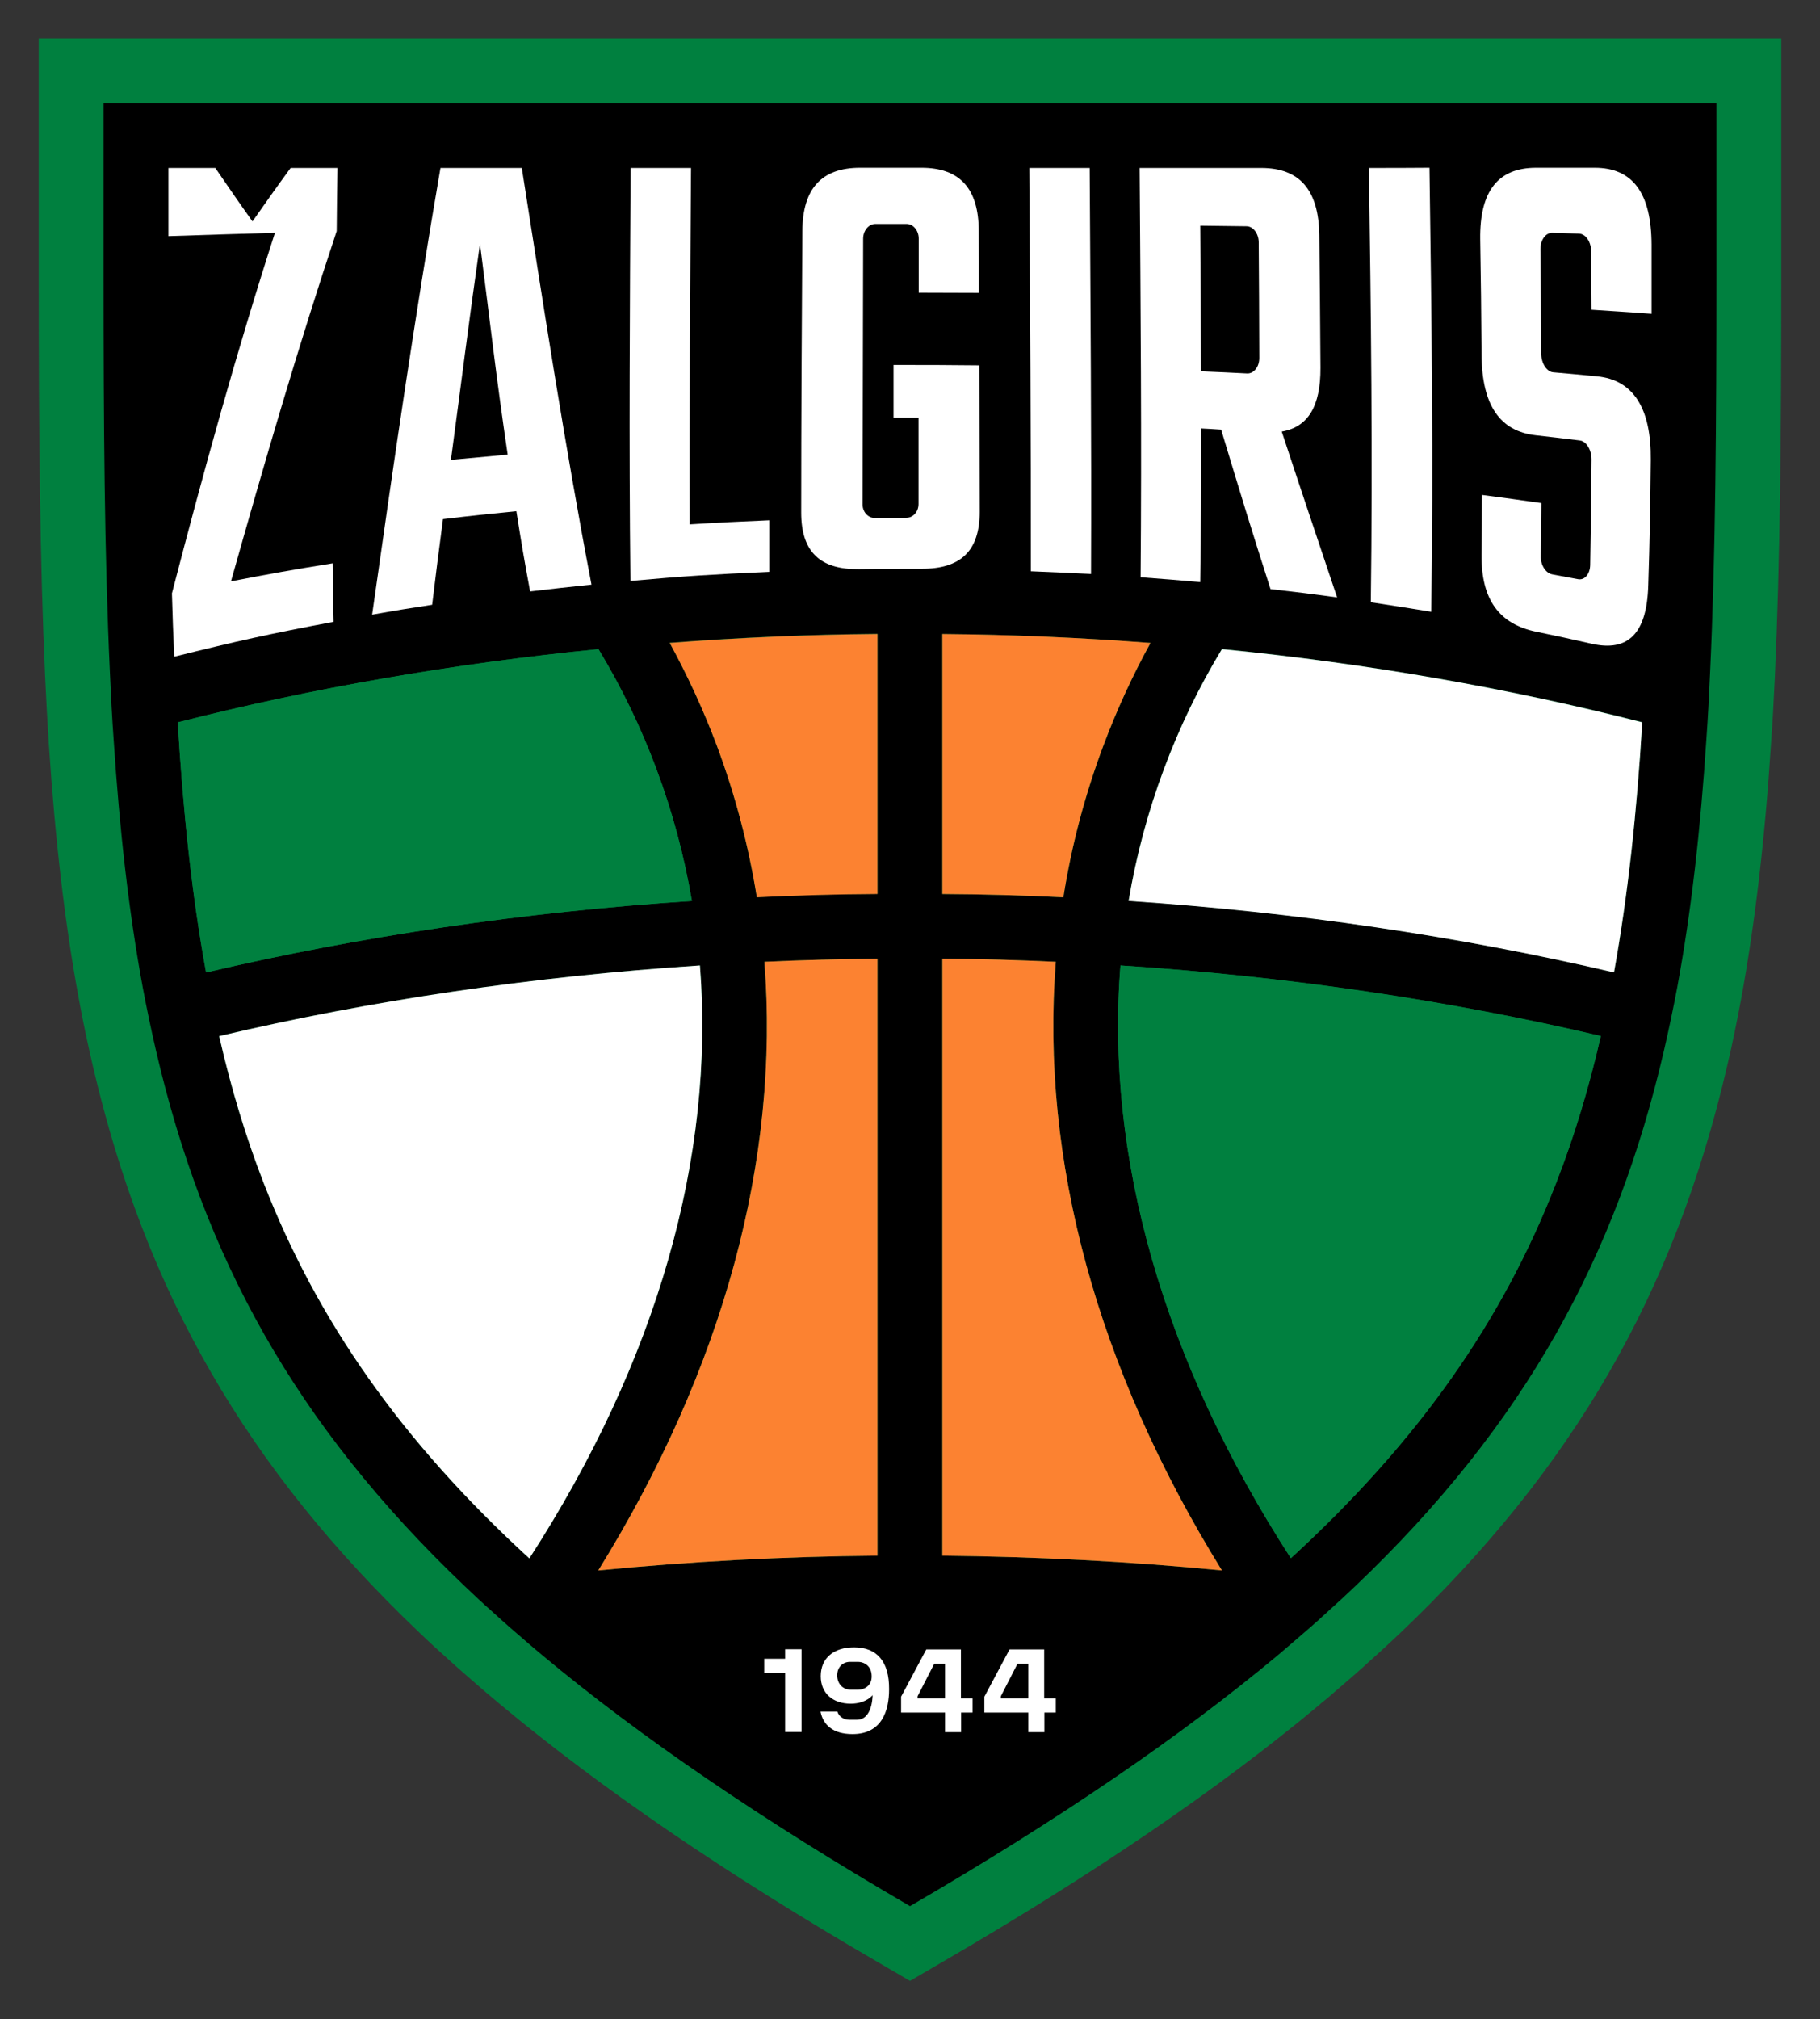
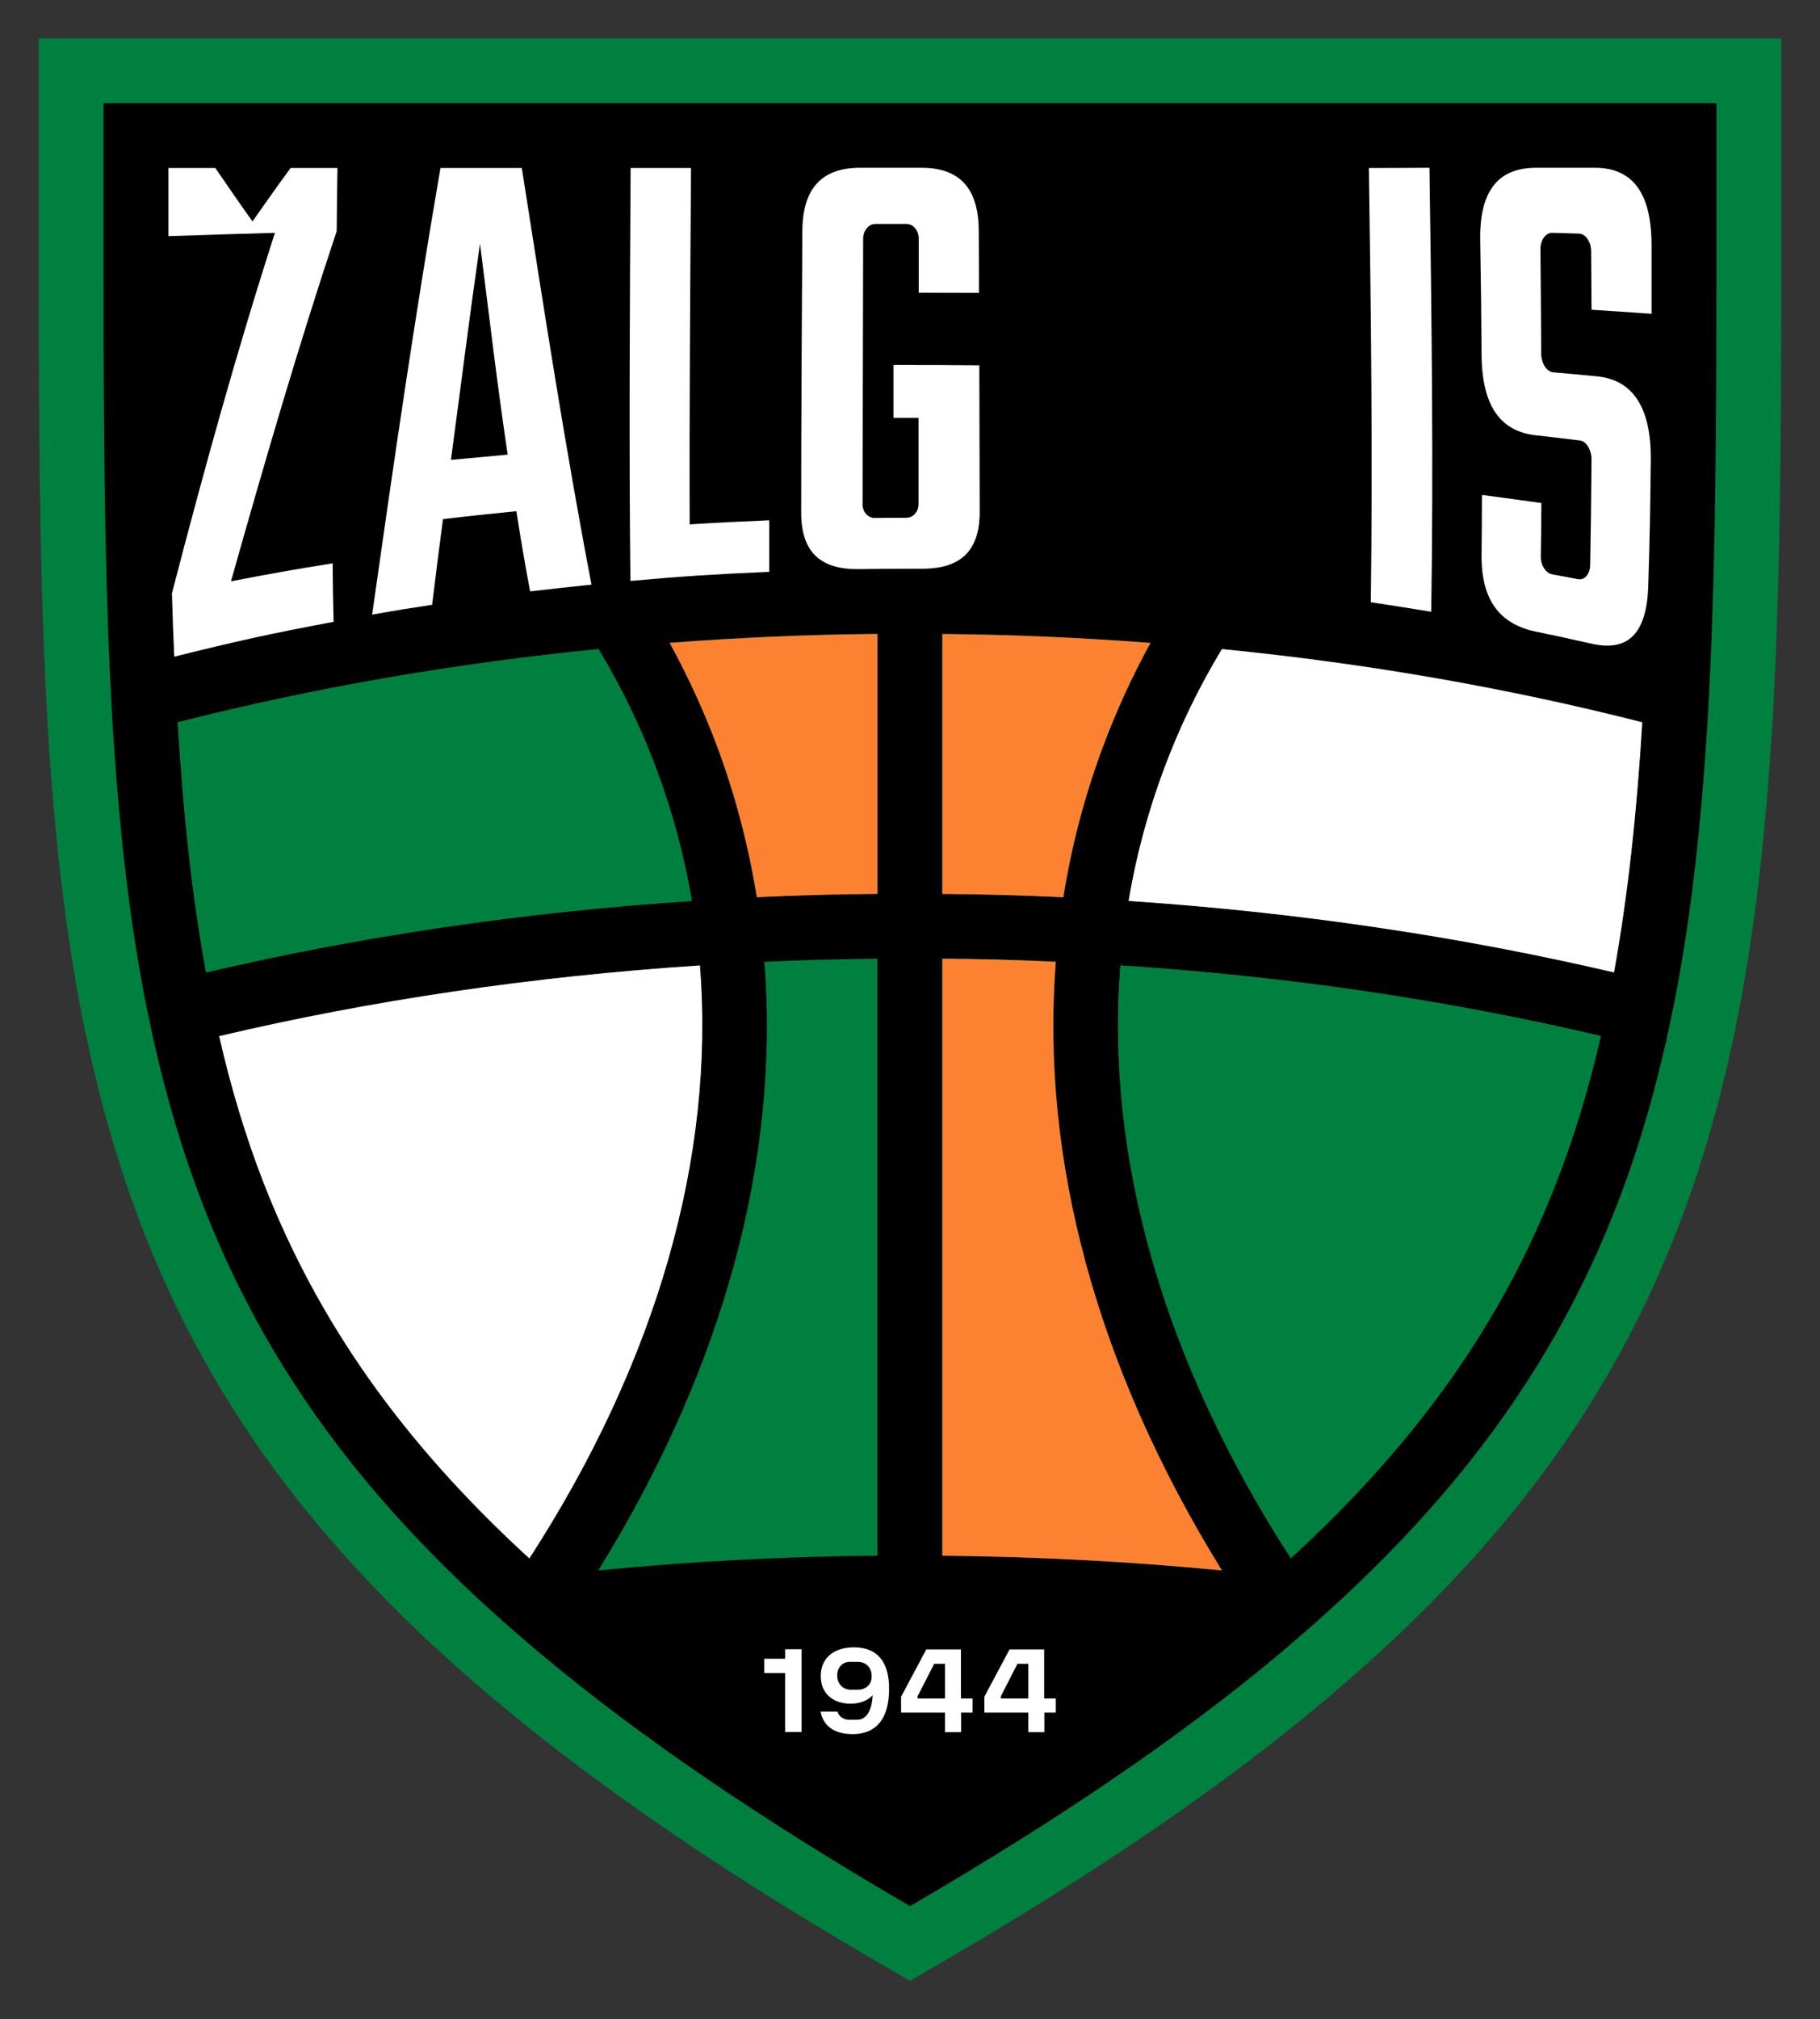
<svg xmlns="http://www.w3.org/2000/svg" version="1.1" id="Layer_1" x="0px" y="0px" viewBox="0 0 940 1042.4" style="enable-background:new 0 0 940 1042.4;" xml:space="preserve">
  <rect x="0" y="0" width="940" height="1042.4" fill="#333333" stroke="none" />
  <style type="text/css">
	.st0{fill:#00803F;}
	.st1{fill:#FFFFFF;}
	.st2{fill:#FC8231;}
</style>
  <g>
    <g>
      <g>
        <g>
          <path class="st0" d="M920,106.9v35.4c0,83.5-0.6,147.2-3.3,207c-0.6,12.6-1.2,24-2,34.8c-3.2,49.6-8.3,92.8-15.5,132      c-2.2,11.6-4.5,23.2-7.2,34.4c-27.2,117-79.3,207.3-168.8,292.5c-4.9,4.6-9.9,9.3-15.1,13.9c-5.4,5-11.5,10.3-19,16.7      c-2.2,2-4.5,3.9-6.8,5.7l-0.5,0.5c-52.2,43.6-116,87.1-195,133l-16.8,9.8l-16.8-9.8c-79-45.9-142.7-89.5-194.8-132.9      c-2.3-1.9-4.9-4.1-7.5-6.3c-6.8-5.9-13.1-11.3-18.9-16.6c-4.9-4.4-10.1-9.1-15.3-14.1C127.3,757.7,75.3,667.5,48,550.5      c-2.6-11.2-5.1-22.8-7.2-34.4c-7.3-39.2-12.3-82.5-15.6-132.2c-0.7-10.7-1.3-22-1.9-34.7C20.6,289.5,20,225.7,20,142.2v-35.3      c0-17.5,0-35.4,0-53.7V19.8H920v33.5C920,71.5,920,89.4,920,106.9z" />
        </g>
      </g>
    </g>
    <g>
      <path d="M886.5,53.3h-833c0,18.3,0,36.2,0,53.7v35.3c0,75.8,0.4,143.7,3.3,205.5c0.5,11.6,1.1,22.9,1.9,34    c3,45.9,7.7,88.4,15.1,128.3c2.1,11.1,4.4,22.1,6.9,32.8c24.5,105.2,71,191.8,159.3,275.9c4.7,4.5,9.5,9,14.5,13.4    c5.9,5.4,12,10.7,18.3,16.1c2.3,2,4.7,4,7.1,6c51,42.6,113.5,85.1,190.1,129.7c76.7-44.6,139.3-87.2,190.3-129.8    c2.3-2,4.6-3.9,6.9-5.9c6.3-5.4,12.5-10.7,18.4-16.2c4.9-4.4,9.8-8.9,14.4-13.3c88.3-84.1,134.8-170.8,159.3-276    c2.5-10.8,4.8-21.7,6.9-32.8c7.4-39.8,12.1-82.3,15.1-128.2c0.8-11.1,1.4-22.5,1.9-34c2.9-61.8,3.3-129.7,3.3-205.5V107    C886.5,89.5,886.5,71.6,886.5,53.3z M91.8,372.9c69.1-17.6,141.9-30.3,217.3-37.8c11.8,19.5,21.8,40.1,29.9,61.8    c8.3,22.2,14.4,45,18.4,68.2c-86.9,5.7-171.2,18.2-250.9,36.9C99.1,462.2,94.6,419.3,91.8,372.9z M273.4,804.5    C207.1,743.8,164,681.8,136.3,611c-9.4-24.1-17-49.4-23.1-76.1c78-18.4,161.3-30.8,248.3-36.5    C369.3,597.1,339.4,702.5,273.4,804.5z M453.2,803.1c-48.8,0.4-96.9,3-144.2,7.6c64.7-104.4,93.8-212.2,85.8-314.2    c19.3-0.9,38.8-1.4,58.4-1.6V803.1z M453.2,461.4c-20.9,0.1-41.6,0.7-62.3,1.7c-4.3-26.6-11.1-52.6-20.6-78.1    c-6.9-18.4-15.1-36.1-24.4-53.2c35.3-2.7,71.1-4.3,107.3-4.6V461.4z M486.7,327.3c36.2,0.3,72.1,1.9,107.5,4.6    c-9.4,17.1-17.5,34.8-24.4,53.2c-9.5,25.4-16.4,51.5-20.6,78.1c-20.7-1-41.5-1.6-62.5-1.7V327.3z M486.7,803.1V494.9    c19.7,0.1,39.3,0.7,58.6,1.6c-8,102,21.1,209.8,85.8,314.2C583.8,806.1,535.6,803.6,486.7,803.1z M803.6,611    c-27.6,70.8-70.7,132.7-136.9,193.4c-65.9-101.9-95.9-207.3-88-306c86.9,5.7,170.2,18.2,248.1,36.5    C820.7,561.6,813.1,586.9,803.6,611z M833.6,501.9c-79.7-18.6-163.9-31.1-250.7-36.9c3.9-23.2,10-46,18.3-68.2    c8.1-21.7,18.1-42.3,29.9-61.8c75.2,7.5,148.1,20.2,217.1,37.8C845.4,419.3,840.8,462.1,833.6,501.9z" />
    </g>
    <g>
      <path class="st1" d="M848.2,372.9c-2.8,46.4-7.4,89.3-14.6,129.1c-79.7-18.6-163.9-31.1-250.7-36.9c3.9-23.2,10-46,18.3-68.2    c8.1-21.7,18.1-42.3,29.9-61.8C706.4,342.5,779.2,355.3,848.2,372.9z" />
    </g>
    <g>
      <path class="st0" d="M826.8,534.8c-6.2,26.7-13.8,52.1-23.2,76.2c-27.6,70.8-70.7,132.7-136.9,193.4    c-65.9-101.9-95.9-207.3-88-306C665.6,504,748.9,516.5,826.8,534.8z" />
    </g>
    <g>
      <path class="st2" d="M631.1,810.7c-47.3-4.6-95.6-7.1-144.4-7.6V494.9c19.7,0.1,39.3,0.7,58.6,1.6    C537.3,598.5,566.5,706.3,631.1,810.7z" />
    </g>
    <g>
      <path class="st2" d="M594.2,331.9c-9.4,17.1-17.5,34.8-24.4,53.2c-9.5,25.4-16.4,51.5-20.6,78.1c-20.7-1-41.5-1.6-62.5-1.7V327.3    C523,327.6,558.9,329.2,594.2,331.9z" />
    </g>
    <g>
      <path class="st2" d="M453.2,327.3v134.2c-20.9,0.1-41.6,0.7-62.3,1.7c-4.3-26.6-11.1-52.6-20.6-78.1    c-6.9-18.4-15.1-36.1-24.4-53.2C381.2,329.2,417.1,327.6,453.2,327.3z" />
    </g>
    <g>
-       <path class="st2" d="M453.2,494.9v308.2c-48.8,0.4-96.9,3-144.2,7.6c64.7-104.4,93.8-212.2,85.8-314.2    C414.2,495.6,433.6,495.1,453.2,494.9z" />
-     </g>
+       </g>
    <g>
      <path class="st1" d="M273.4,804.5C207.1,743.8,164,681.8,136.3,611c-9.4-24.1-17-49.4-23.1-76.1c78-18.4,161.3-30.8,248.3-36.5    C369.3,597.1,339.4,702.5,273.4,804.5z" />
    </g>
    <g>
      <path class="st0" d="M357.3,465.1c-86.9,5.7-171.2,18.2-250.9,36.9c-7.3-39.8-11.8-82.7-14.6-129.1    c69.1-17.6,141.9-30.3,217.3-37.8c11.8,19.5,21.8,40.1,29.9,61.8C347.3,419,353.4,441.8,357.3,465.1z" />
    </g>
    <g>
      <g>
        <path class="st1" d="M174.3,86.7c-9.7,0-14.5,0-24.2,0c-7.9,10.8-11.8,16.4-19.7,27.6c-7.7-10.8-11.5-16.4-19.2-27.6     c-9.7,0-14.5,0-24.2,0c0,14,0,20.9,0,35.2c21.9-0.7,32.9-1.1,55-1.7c-19.8,61.4-37,123.7-53.2,186.1c0.4,13.3,0.6,19.8,1.2,32.7     c32.2-8,48.7-11.7,82.3-18c-0.3-11.8-0.4-17.9-0.5-30.2c-21.2,3.4-31.8,5.3-52.5,9.3c17.1-60.6,34.7-121.1,54.6-180.8     C174,106.1,174.1,99.7,174.3,86.7z" />
        <path class="st1" d="M269.5,86.7c-16.8,0-25.2,0-42,0c-13.2,76.6-24.4,153.7-35.3,230.6c12.3-2.2,18.5-3.2,31-5.1     c2.1-17.3,3.2-26.1,5.6-44.2c15.1-1.8,22.6-2.6,37.9-4.1c2.7,17.1,4.1,25.4,7.1,41.4c12.9-1.5,19.2-2.2,31.7-3.5     C291.8,230.4,280.8,158.6,269.5,86.7z M232.9,237.4c5.8-43.2,8.9-68.7,15-111.6c5.5,42.6,8.2,67.6,14.3,108.9     C250.4,235.8,244.6,236.3,232.9,237.4z" />
        <path class="st1" d="M356.2,270.7c-0.2-61.3,0.3-122.6,0.7-184c-12.5,0-18.7,0-31.2,0c-0.4,71.1-0.9,142.2-0.1,213.2     c29-2.6,42.7-3.4,71.7-4.7c0-10.4,0-15.7,0-26.6C380.8,269.3,372.5,269.7,356.2,270.7z" />
        <path class="st1" d="M474.5,151.1c0-12,0-17,0-27.9c0-4.2-2.8-7.6-6.3-7.6c-6.4,0-9.7,0-16.1,0c-3.4,0-6.3,3.4-6.3,7.6     c-0.1,45.7-0.2,91.4-0.3,137.2c0,3.9,2.8,7,6.3,7c6.5-0.1,9.8-0.1,16.3-0.1c3.5,0,6.3-3.1,6.3-7.1c0-17.2,0-26.1,0-44.5     c-5.1,0-7.7,0-12.9,0c0-10.7,0-16.2,0-27.3c17.7,0,26.6,0,44.3,0.2c0.1,31.9,0.1,47,0.2,75.6c0,20.3-9.9,29.5-30,29.4     c-12.9,0-19.4,0-32.3,0.2c-20,0.3-29.9-8.8-29.9-29.2c0-48.4,0.3-96.9,0.6-145.3c0.1-22.1,10.1-32.7,29.8-32.7     c12.7,0,19,0,31.7,0c19.7,0,29.6,10.6,29.6,32.7c0.1,12.6,0.1,18.2,0.1,31.9C493.4,151.2,487.1,151.1,474.5,151.1z" />
-         <path class="st1" d="M531.6,86.7c0.4,69.4,0.9,138.8,0.8,208.2c12.5,0.5,18.7,0.8,31.1,1.4c0.3-69.9-0.3-139.7-0.7-209.6     C550.3,86.7,544,86.7,531.6,86.7z" />
-         <path class="st1" d="M662,222.8c13.5-2.3,20.1-12.9,20-33c-0.2-27.5-0.3-42-0.6-68.4c-0.3-23.4-10.2-34.7-30-34.7     c-25.1,0-37.7,0-62.8,0c0.5,70.4,1.1,140.8,0.5,211.3c12.3,0.9,18.3,1.4,30.8,2.5c0.4-29.9,0.5-45.7,0.5-79.3     c4.1,0.2,6.2,0.3,10.3,0.6c10.4,34.3,15.3,50.6,25.5,82.3c13.8,1.6,20.7,2.4,34.4,4.3C679.5,275.3,673.7,258.3,662,222.8z      M650.4,184.8c0,4.6-2.8,8.1-6.2,8c-9.5-0.5-14.3-0.7-23.9-1.1c-0.1-30.1-0.2-46-0.4-75.2c9.6,0.1,14.3,0.2,23.9,0.3     c3.4,0,6.2,3.7,6.3,8.1C650.3,147.9,650.3,160.7,650.4,184.8z" />
        <path class="st1" d="M707,86.7c1.1,74.7,2,149.5,1,224.2c12.6,1.9,18.8,2.9,31.2,4.9c1.2-76.4,0.2-152.8-0.9-229.2     C725.8,86.7,719.5,86.7,707,86.7z" />
        <path class="st1" d="M852.6,237.5c-0.3,26.7-0.5,39.7-1.3,64.7c-0.7,25-10.5,34.4-29.3,30.1c-11.4-2.6-17.1-3.8-28.6-6.2     c-19-3.9-28.4-16.5-28.2-39.6c0.1-12.2,0.2-18.4,0.2-31c12.3,1.6,18.5,2.5,30.7,4.2c-0.1,11.2-0.1,16.7-0.3,27.5     c-0.1,4.6,2.6,8.7,5.9,9.3c5.4,1,8.1,1.5,13.4,2.5c3.3,0.6,6.1-2.6,6.2-7.3c0.4-21.2,0.5-32.1,0.7-54.5c0-5-2.7-9.4-6-9.8     c-9.1-1.1-13.7-1.7-22.9-2.7c-18.3-2.1-27.7-15.3-27.9-41.5c-0.2-24.4-0.3-36.6-0.7-59.8c-0.3-24.8,9.3-36.8,28.8-36.8     c12.1,0,18.2,0,30.4,0c19.5,0,29.2,13,29.3,39.7c0,14.2,0,20.4,0,35.7c-12.4-0.9-18.6-1.3-31-2.1c-0.1-12.9-0.1-18.2-0.2-30.1     c0-4.9-2.8-9.1-6.3-9.2c-5.5-0.2-8.3-0.2-13.8-0.4c-3.4-0.1-6.2,3.8-6.1,8.6c0.2,20.7,0.3,31.7,0.4,53.6c0,5.1,2.8,9.5,6.2,9.8     c9.1,0.8,13.6,1.2,22.7,2.1C843.7,196.1,852.9,211,852.6,237.5z" />
      </g>
    </g>
    <g>
      <g>
        <polygon class="st1" points="414,851.4 414,894.1 405.5,894.1 405.5,863.7 394.7,863.7 394.7,856.3 405.5,856.3 405.5,851.4         " />
      </g>
      <g>
        <path class="st1" d="M441.1,850.4c-10.3,0-17.2,5.4-17.2,14.9c0,8.9,6.3,14.2,15.5,14.2c3.6,0,8.3-1,11.3-4.4     c-0.3,7.7-3.1,12.7-8,12.7h-4.2c-2.6,0-5.2-1.6-6-4.2h-8.7c1.3,6.8,6.4,11.6,16.5,11.6c15.3,0,18.9-12.2,18.9-23.2     C459.3,857.7,452.9,850.4,441.1,850.4z M443.1,872.3h-3.6c-4.3,0-7.1-3.2-7.1-7.4c0-4.3,2.9-7,6.6-7h4c3.8,0,7.2,2.5,7.2,7.4     C450.3,870.1,446.6,872.3,443.1,872.3z" />
      </g>
      <g>
        <path class="st1" d="M496.3,876.8v-25.3h-17.9l-13,24.4v8.2h22.7v10.1h8.3v-10.1h5.9v-7.3H496.3z M488.1,876.8h-14.2v-1.1     l8.6-16.8h5.6V876.8z" />
      </g>
      <g>
        <path class="st1" d="M539.3,876.8v-25.3h-17.9l-13,24.4v8.2h22.7v10.1h8.3v-10.1h5.9v-7.3H539.3z M531.1,876.8h-14.2v-1.1     l8.6-16.8h5.6V876.8z" />
      </g>
    </g>
  </g>
</svg>